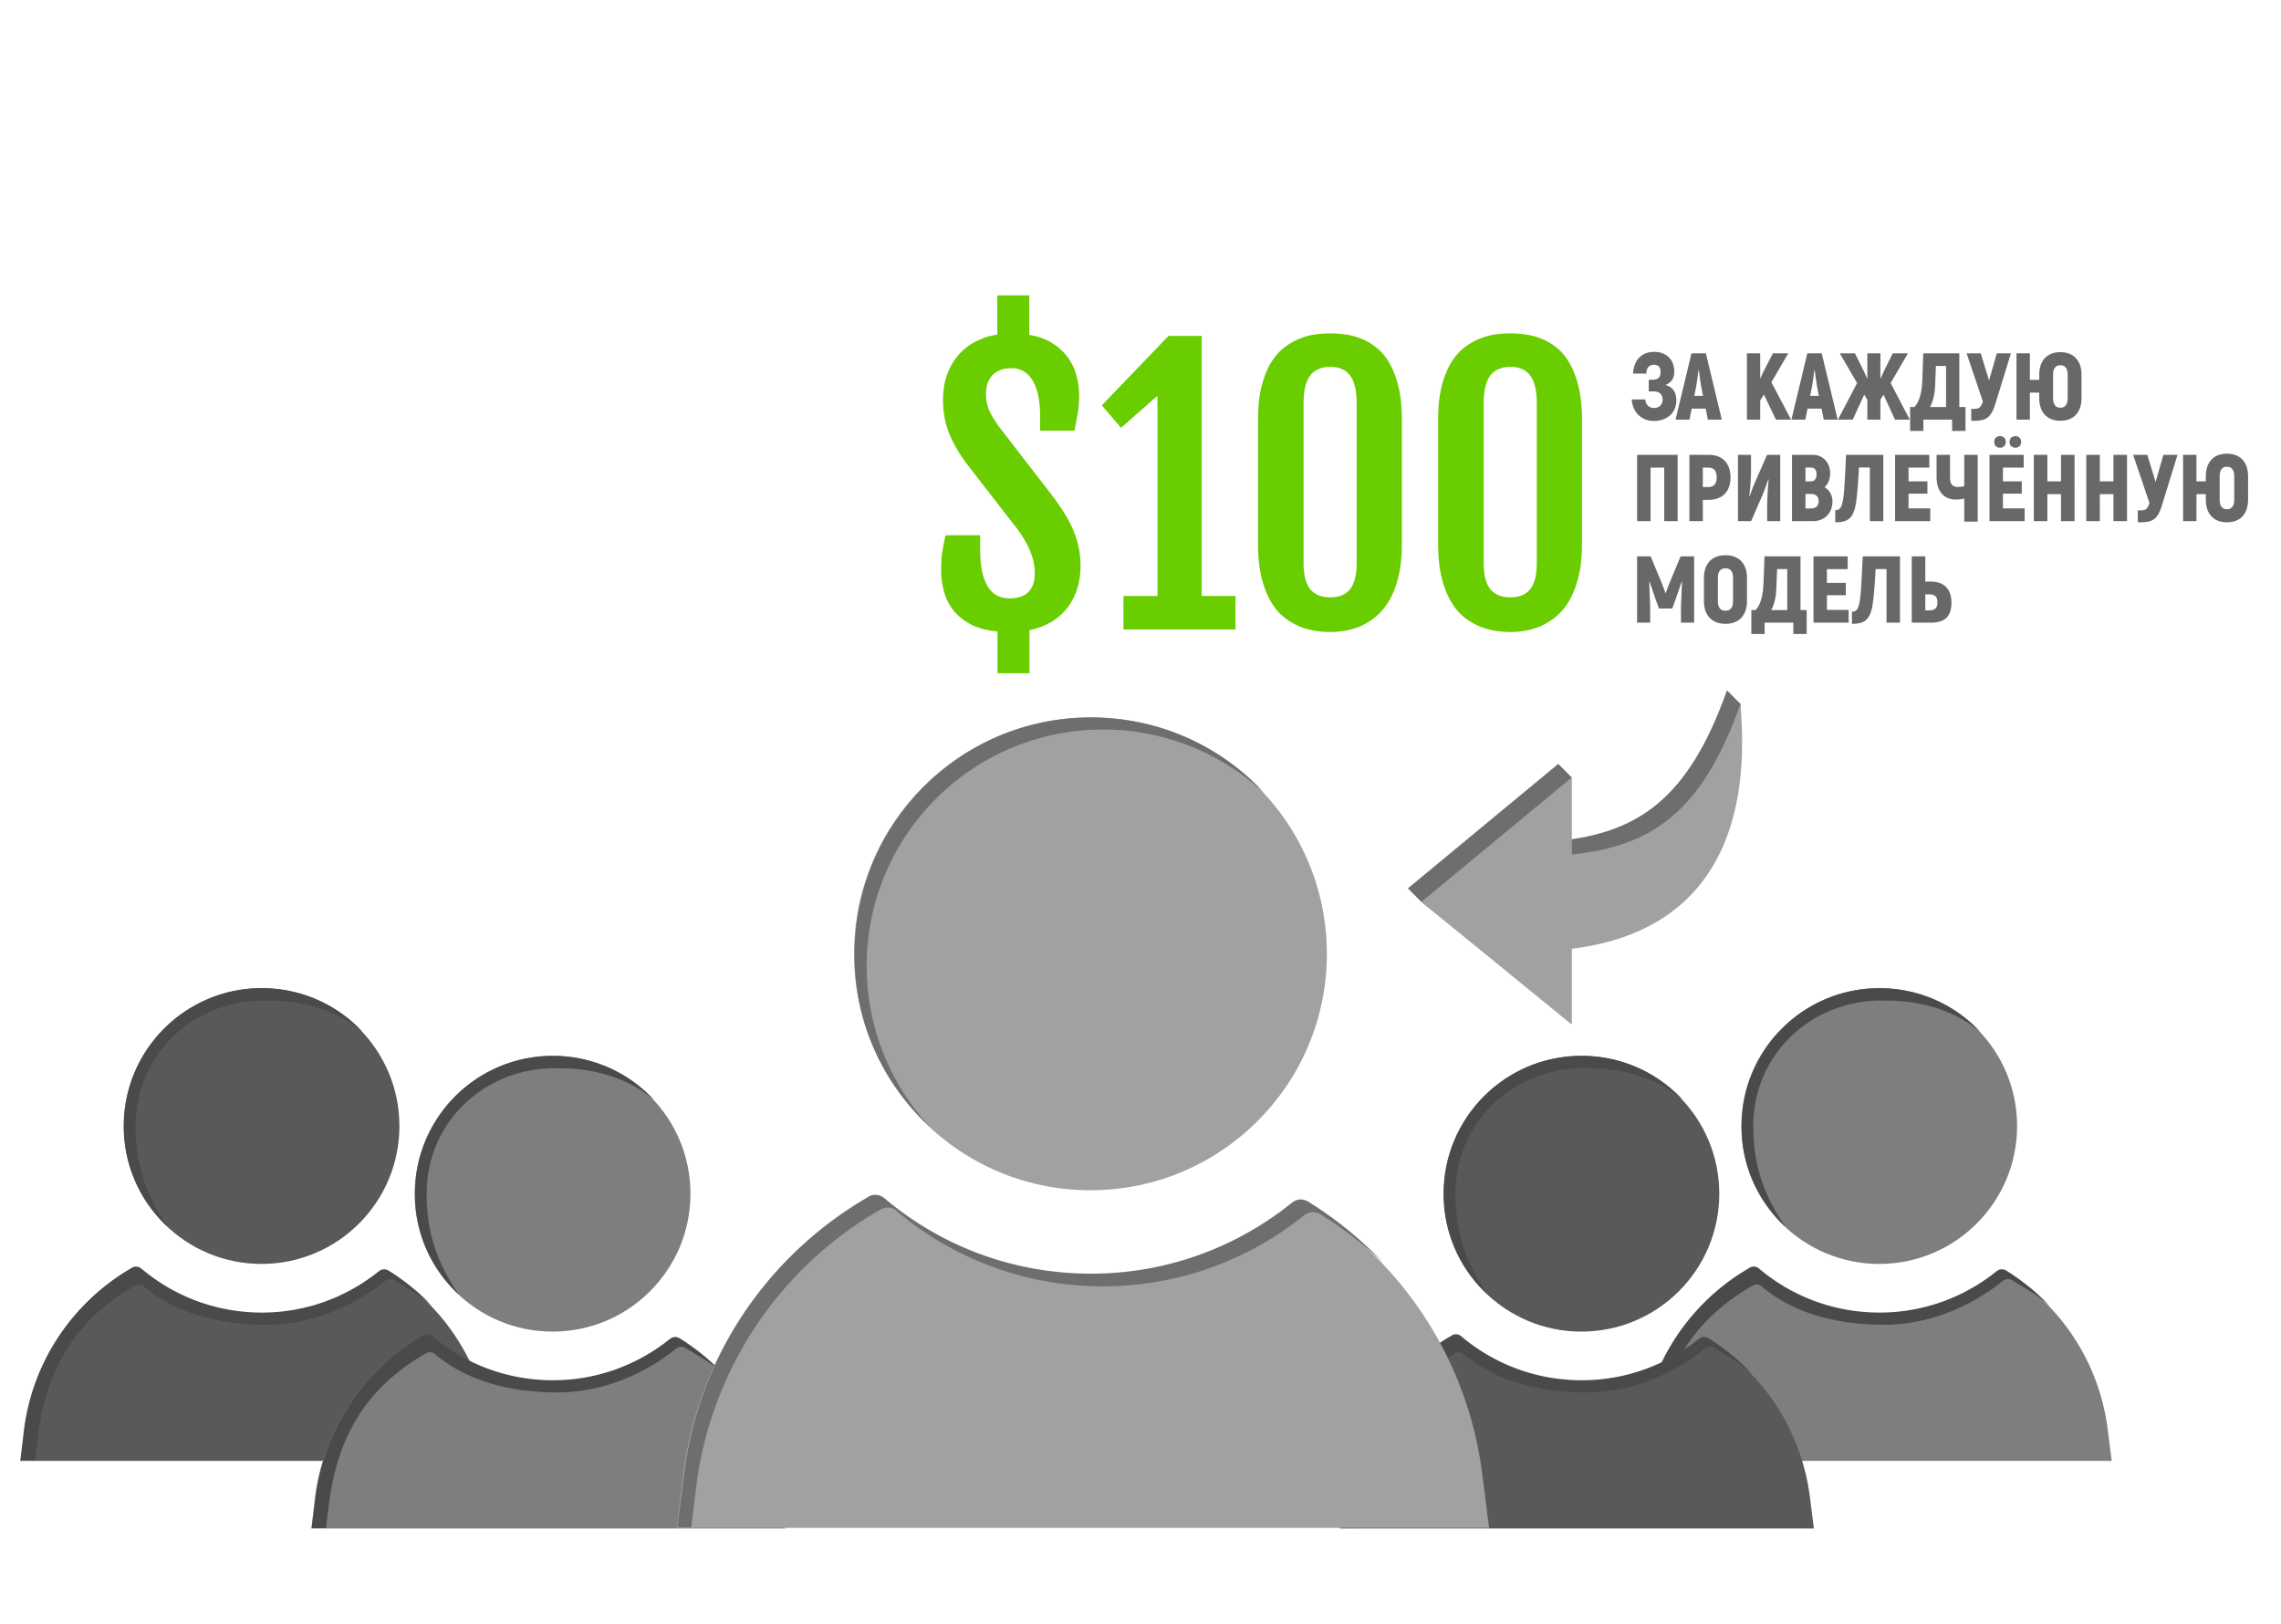
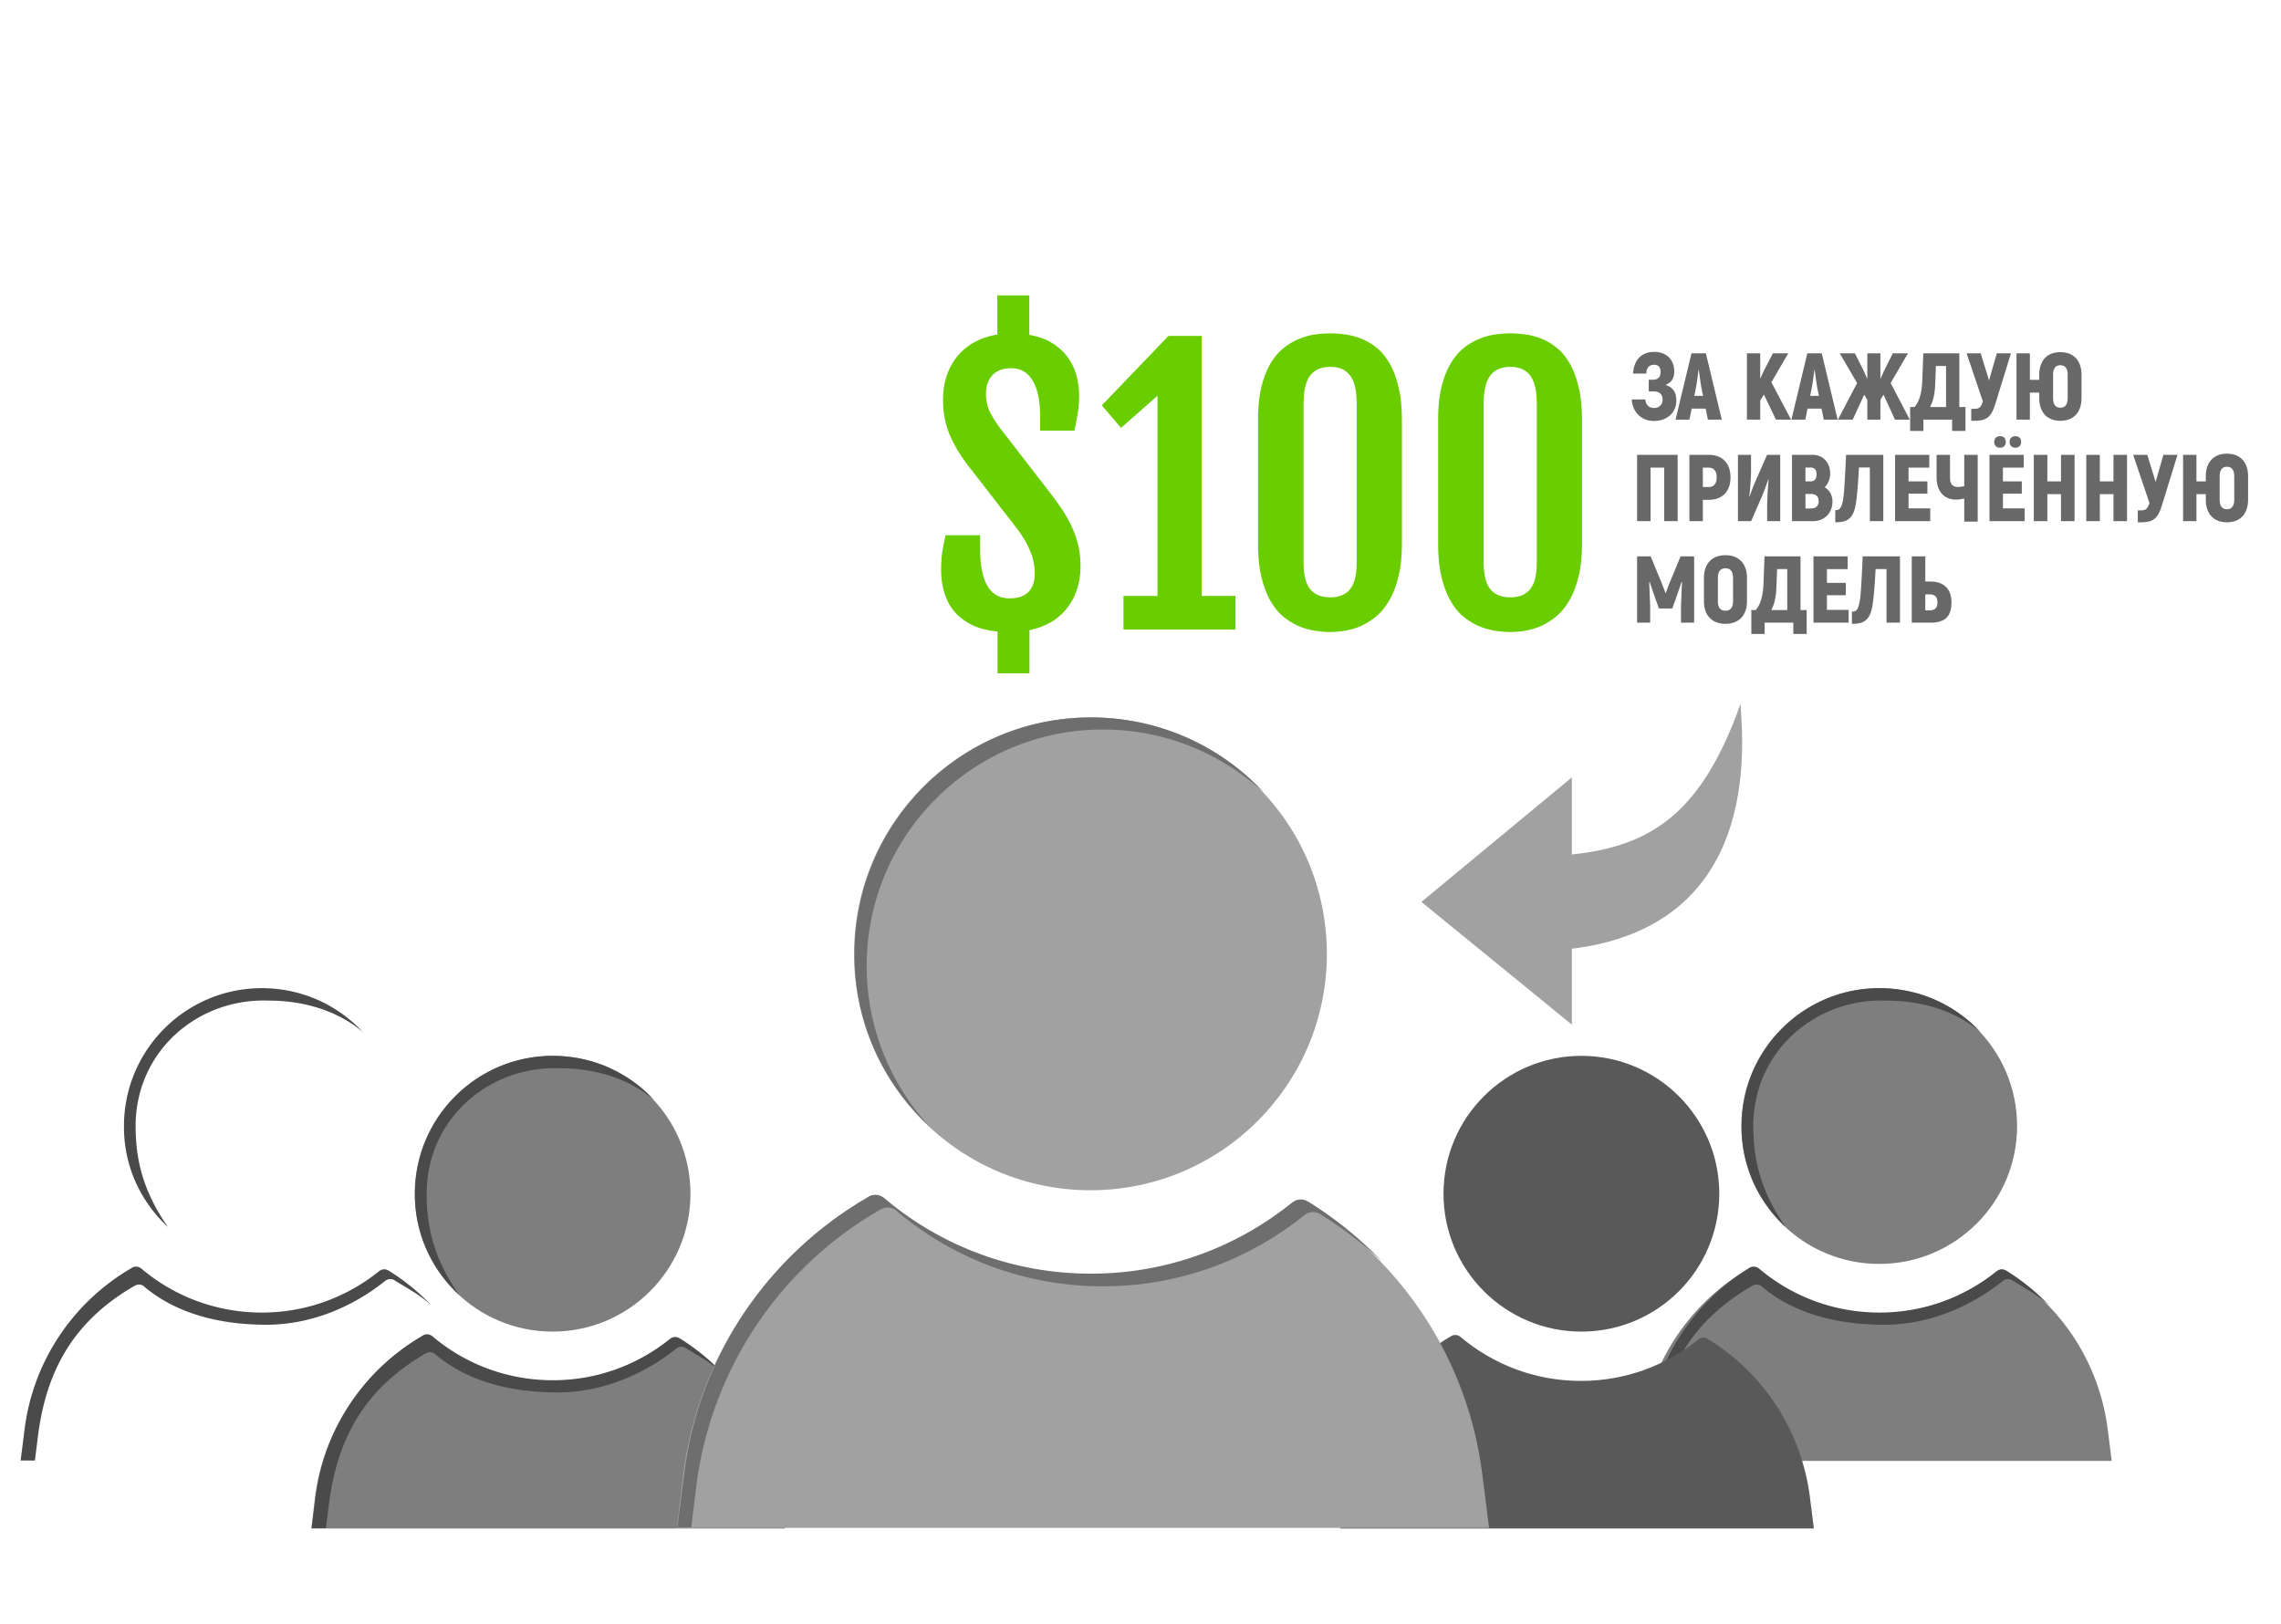
<svg xmlns="http://www.w3.org/2000/svg" width="337" height="240">
  <g clip-path="url(#a)">
-     <path fill="#595959" d="M18.266 166.372c0-11.252 9.12-20.372 20.372-20.372 11.251 0 20.372 9.12 20.372 20.372 0 11.251-9.12 20.371-20.372 20.371s-20.372-9.12-20.372-20.371ZM3 215.839h69.987l-.595-4.709c-1.239-9.666-6.79-18.241-15.068-23.296-.198-.099-.396-.199-.644-.199-.297 0-.545.1-.793.298-4.758 3.816-10.756 6.096-17.299 6.096-6.79 0-12.986-2.428-17.794-6.493-.248-.198-.496-.297-.793-.297-.198 0-.446.049-.644.198l-.744.446c-8.277 5.106-13.829 13.631-15.068 23.296L3 215.839Z" />
    <path fill="#4A4A4A" d="M5.606 212.17c1.24-9.665 5.232-16.681 13.51-21.737l.743-.446c.198-.099.396-.198.644-.198.297 0 .595.099.793.297 4.808 4.065 11.288 5.642 18.079 5.642 6.542 0 12.738-2.63 17.496-6.447.248-.198.496-.297.794-.297.198 0 .446.05.644.198 1.933 1.19 3.873 2.22 5.508 3.757a32.613 32.613 0 0 0-6.394-5.205c-.198-.099-.396-.198-.644-.198-.297 0-.545.099-.793.298-4.758 3.816-10.756 6.096-17.299 6.096-6.79 0-12.986-2.429-17.794-6.493-.248-.198-.495-.297-.793-.297-.198 0-.446.049-.644.198l-.744.446c-8.277 5.105-13.829 13.631-15.068 23.296l-.595 4.709h2.11l.447-3.619ZM24.809 181.291c-3.392-4.902-4.773-9.394-4.773-14.919 0-11.051 9.209-18.991 19.8-18.53 5.352 0 10.332 1.685 13.77 4.651-3.717-4.015-9.02-6.493-14.919-6.493-11.251 0-20.371 9.12-20.371 20.372-.05 5.898 2.478 11.202 6.493 14.919Z" />
    <path fill="#7E7E7E" d="M257.266 166.372c0-11.252 9.12-20.372 20.372-20.372 11.251 0 20.371 9.12 20.371 20.372 0 11.251-9.12 20.371-20.371 20.371-11.252 0-20.372-9.12-20.372-20.371ZM242 215.839h69.987l-.595-4.709c-1.239-9.666-6.79-18.241-15.068-23.296-.198-.099-.396-.199-.644-.199-.298 0-.545.1-.793.298-4.759 3.816-10.756 6.096-17.299 6.096-6.79 0-12.986-2.428-17.794-6.493-.248-.198-.496-.297-.793-.297-.198 0-.446.049-.644.198l-.744.446c-8.277 5.106-13.829 13.631-15.068 23.296l-.545 4.66Z" />
-     <path fill="#4A4A4A" d="M244.606 212.17c1.239-9.665 5.232-16.681 13.509-21.737l.744-.446c.198-.099.396-.198.644-.198.297 0 .595.099.793.297 4.808 4.065 11.288 5.642 18.079 5.642 6.542 0 12.738-2.63 17.496-6.447.248-.198.496-.297.794-.297.198 0 .446.05.644.198 1.933 1.19 3.873 2.22 5.508 3.757a32.572 32.572 0 0 0-6.394-5.205c-.198-.099-.396-.198-.644-.198-.297 0-.545.099-.793.298-4.758 3.816-10.756 6.096-17.299 6.096-6.79 0-12.986-2.429-17.794-6.493-.248-.198-.495-.297-.793-.297-.198 0-.446.049-.644.198l-.744.446c-8.277 5.105-13.829 13.631-15.068 23.296l-.595 4.709h2.111l.446-3.619ZM263.809 181.291c-3.392-4.902-4.773-9.394-4.773-14.919 0-11.051 9.209-18.991 19.799-18.53 5.353 0 10.333 1.685 13.772 4.651-3.718-4.015-9.021-6.493-14.92-6.493-11.251 0-20.371 9.12-20.371 20.372-.05 5.898 2.478 11.202 6.493 14.919Z" />
+     <path fill="#4A4A4A" d="M244.606 212.17c1.239-9.665 5.232-16.681 13.509-21.737l.744-.446c.198-.099.396-.198.644-.198.297 0 .595.099.793.297 4.808 4.065 11.288 5.642 18.079 5.642 6.542 0 12.738-2.63 17.496-6.447.248-.198.496-.297.794-.297.198 0 .446.05.644.198 1.933 1.19 3.873 2.22 5.508 3.757a32.572 32.572 0 0 0-6.394-5.205c-.198-.099-.396-.198-.644-.198-.297 0-.545.099-.793.298-4.758 3.816-10.756 6.096-17.299 6.096-6.79 0-12.986-2.429-17.794-6.493-.248-.198-.495-.297-.793-.297-.198 0-.446.049-.644.198c-8.277 5.105-13.829 13.631-15.068 23.296l-.595 4.709h2.111l.446-3.619ZM263.809 181.291c-3.392-4.902-4.773-9.394-4.773-14.919 0-11.051 9.209-18.991 19.799-18.53 5.353 0 10.333 1.685 13.772 4.651-3.718-4.015-9.021-6.493-14.92-6.493-11.251 0-20.371 9.12-20.371 20.372-.05 5.898 2.478 11.202 6.493 14.919Z" />
    <path fill="#595959" d="M213.266 176.372c0-11.252 9.12-20.372 20.372-20.372 11.251 0 20.371 9.12 20.371 20.372 0 11.251-9.12 20.371-20.371 20.371-11.252 0-20.372-9.12-20.372-20.371ZM198 225.839h69.987l-.595-4.709c-1.239-9.666-6.79-18.241-15.068-23.296-.198-.099-.396-.199-.644-.199-.298 0-.545.1-.793.298-4.759 3.816-10.756 6.096-17.299 6.096-6.79 0-12.986-2.428-17.794-6.493-.248-.198-.496-.297-.793-.297-.198 0-.446.049-.644.198l-.744.446c-8.277 5.106-13.829 13.631-15.068 23.296l-.545 4.66Z" />
-     <path fill="#4A4A4A" d="M200.606 222.17c1.239-9.665 5.232-16.681 13.509-21.737l.744-.446c.198-.099.396-.198.644-.198.297 0 .595.099.793.297 4.808 4.065 11.288 5.642 18.079 5.642 6.542 0 12.738-2.63 17.496-6.447.248-.198.496-.297.794-.297.198 0 .446.05.644.198 1.933 1.19 3.873 2.22 5.508 3.757a32.572 32.572 0 0 0-6.394-5.205c-.198-.099-.396-.198-.644-.198-.297 0-.545.099-.793.298-4.758 3.816-10.756 6.096-17.299 6.096-6.79 0-12.986-2.429-17.794-6.493-.248-.198-.495-.297-.793-.297-.198 0-.446.049-.644.198l-.744.446c-8.277 5.105-13.829 13.631-15.068 23.296l-.595 4.709h2.111l.446-3.619ZM219.809 191.291c-3.392-4.902-4.773-9.394-4.773-14.919 0-11.051 9.209-18.991 19.799-18.53 5.353 0 10.333 1.685 13.772 4.651-3.718-4.015-9.021-6.493-14.92-6.493-11.251 0-20.371 9.12-20.371 20.372-.05 5.898 2.478 11.202 6.493 14.919Z" />
    <path fill="#7E7E7E" d="M61.266 176.372c0-11.252 9.12-20.372 20.372-20.372 11.251 0 20.371 9.12 20.371 20.372 0 11.251-9.12 20.371-20.371 20.371-11.252 0-20.372-9.12-20.372-20.371ZM46 225.839h69.987l-.595-4.709c-1.239-9.666-6.79-18.241-15.068-23.296-.198-.099-.396-.199-.644-.199-.298 0-.545.1-.793.298-4.758 3.816-10.756 6.096-17.299 6.096-6.79 0-12.986-2.428-17.794-6.493-.248-.198-.496-.297-.793-.297-.198 0-.446.049-.644.198l-.744.446c-8.277 5.106-13.829 13.631-15.068 23.296l-.545 4.66Z" />
    <path fill="#4A4A4A" d="M48.606 222.17c1.24-9.665 5.232-16.681 13.51-21.737l.743-.446c.198-.099.396-.198.644-.198.297 0 .595.099.793.297 4.808 4.065 11.288 5.642 18.079 5.642 6.542 0 12.738-2.63 17.496-6.447.248-.198.496-.297.794-.297.198 0 .446.05.644.198 1.933 1.19 3.873 2.22 5.508 3.757a32.572 32.572 0 0 0-6.394-5.205c-.198-.099-.396-.198-.644-.198-.297 0-.545.099-.793.298-4.758 3.816-10.756 6.096-17.299 6.096-6.79 0-12.986-2.429-17.794-6.493-.248-.198-.495-.297-.793-.297-.198 0-.446.049-.644.198l-.744.446c-8.277 5.105-13.829 13.631-15.068 23.296l-.594 4.709h2.11l.446-3.619ZM67.809 191.291c-3.391-4.902-4.773-9.394-4.773-14.919 0-11.051 9.209-18.991 19.8-18.53 5.352 0 10.332 1.685 13.77 4.651-3.717-4.015-9.02-6.493-14.919-6.493-11.251 0-20.371 9.12-20.371 20.372-.05 5.898 2.478 11.202 6.493 14.919Z" />
    <path fill="#A1A1A1" d="M126.176 140.929c0-19.292 15.637-34.929 34.929-34.929s34.929 15.637 34.929 34.929-15.637 34.929-34.929 34.929-34.929-15.637-34.929-34.929ZM100 225.745h120l-1.02-8.074c-2.124-16.572-11.643-31.274-25.836-39.943-.339-.17-.679-.34-1.104-.34-.51 0-.935.17-1.36.51-8.159 6.544-18.442 10.453-29.66 10.453-11.643 0-22.266-4.164-30.51-11.133-.425-.34-.85-.51-1.36-.51-.34 0-.765.085-1.105.34l-1.274.765c-14.193 8.754-23.712 23.371-25.836 39.943l-.935 7.989Z" />
    <path fill="#6E6E6E" d="M137.394 166.51a34.896 34.896 0 0 1-9.349-23.796c0-19.292 15.638-34.929 34.929-34.929 9.179 0 17.507 3.569 23.796 9.348-6.374-6.884-15.467-11.133-25.58-11.133-19.292 0-34.929 15.637-34.929 34.929-.085 10.113 4.249 19.207 11.133 25.581ZM102.889 219.456c2.125-16.572 11.643-31.275 25.836-39.943l1.275-.765c.34-.17.68-.34 1.104-.34.51 0 1.02.17 1.36.51 8.244 6.969 18.867 11.133 30.51 11.133 11.218 0 21.502-3.909 29.66-10.453.425-.34.85-.51 1.36-.51.34 0 .765.085 1.105.34 3.314 2.039 6.374 4.419 9.178 7.054-3.229-3.4-6.884-6.374-10.963-8.924-.34-.17-.68-.34-1.105-.34-.51 0-.935.17-1.359.51-8.159 6.544-18.442 10.453-29.661 10.453-11.643 0-22.266-4.164-30.509-11.133-.425-.34-.85-.51-1.36-.51-.34 0-.765.085-1.105.34l-1.275.765c-14.192 8.753-23.711 23.371-25.835 39.943l-1.02 8.074h2.039l.765-6.204Z" />
    <path fill="#69CD00" d="M139.045 84.215c0-.931.051-1.786.152-2.565.119-.795.288-1.65.508-2.564h5.104v2.082c0 2.353.355 4.147 1.066 5.383.711 1.236 1.803 1.853 3.275 1.853 1.253 0 2.184-.313 2.793-.94.627-.642.94-1.573.94-2.792 0-.474-.051-.965-.153-1.473a7.443 7.443 0 0 0-.482-1.65 12.46 12.46 0 0 0-.914-1.854 18.57 18.57 0 0 0-1.498-2.132l-6.678-8.608c-1.202-1.54-2.141-3.09-2.818-4.646-.677-1.575-1.016-3.318-1.016-5.23 0-1.27.178-2.447.533-3.53.373-1.1.898-2.065 1.575-2.895a8.575 8.575 0 0 1 2.513-2.082c.999-.558 2.133-.94 3.403-1.142v-5.79h4.722v5.84c1.388.237 2.548.66 3.479 1.27.948.61 1.709 1.329 2.285 2.158a7.778 7.778 0 0 1 1.219 2.666c.254.948.381 1.904.381 2.87 0 .93-.068 1.794-.204 2.59-.135.778-.296 1.641-.482 2.589h-5.078v-2.082c0-2.302-.364-4.063-1.092-5.281-.728-1.236-1.777-1.854-3.148-1.854-1.236 0-2.175.347-2.819 1.041-.626.677-.939 1.591-.939 2.742 0 .982.195 1.88.584 2.692a16.53 16.53 0 0 0 1.574 2.463l7.49 9.699a40.53 40.53 0 0 1 1.854 2.64c.541.847.99 1.693 1.346 2.54.372.846.651 1.718.837 2.615.187.88.28 1.82.28 2.818 0 1.253-.178 2.404-.533 3.453a8.534 8.534 0 0 1-1.499 2.793 8.298 8.298 0 0 1-2.361 2.032c-.931.541-1.98.93-3.148 1.168v6.373h-4.723v-6.17c-1.608-.153-2.945-.517-4.012-1.092-1.066-.576-1.921-1.278-2.564-2.107a7.955 7.955 0 0 1-1.346-2.768 12.061 12.061 0 0 1-.406-3.123Zm26.939 3.834h5.028v-29.58l-5.383 4.748-2.844-3.326 9.852-10.258h4.9l-.025.05.025-.025v38.39h5.002V93h-16.555v-4.951Zm19.881-26.026c0-1.895.17-3.529.508-4.9.356-1.388.813-2.547 1.371-3.478.576-.948 1.236-1.71 1.981-2.286a9.252 9.252 0 0 1 2.285-1.32 9.595 9.595 0 0 1 2.361-.635 17.362 17.362 0 0 1 2.184-.152c.626 0 1.32.05 2.082.152.778.085 1.557.28 2.336.584.795.288 1.557.72 2.285 1.295.745.559 1.396 1.312 1.955 2.26.575.948 1.032 2.116 1.371 3.504.355 1.388.533 3.047.533 4.976v18.333c0 1.895-.178 3.537-.533 4.925-.339 1.371-.796 2.54-1.371 3.504-.576.965-1.236 1.752-1.981 2.362a10.216 10.216 0 0 1-2.285 1.396 10.07 10.07 0 0 1-2.336.66c-.761.119-1.447.178-2.056.178-.677 0-1.414-.06-2.209-.178a10.478 10.478 0 0 1-2.387-.66 10.017 10.017 0 0 1-2.311-1.397c-.727-.592-1.371-1.37-1.929-2.335-.559-.965-1.007-2.142-1.346-3.53-.338-1.388-.508-3.03-.508-4.925V62.023Zm6.729 21.1c0 1.794.321 3.098.965 3.91.66.813 1.658 1.219 2.996 1.219 1.303 0 2.276-.406 2.92-1.219.643-.812.964-2.116.964-3.91V59.637c0-1.896-.321-3.276-.964-4.139-.644-.863-1.617-1.295-2.92-1.295-1.338 0-2.336.432-2.996 1.295-.644.863-.965 2.243-.965 4.139v23.486Zm19.881-21.1c0-1.895.169-3.529.507-4.9.356-1.388.813-2.547 1.372-3.478.575-.948 1.235-1.71 1.98-2.286a9.27 9.27 0 0 1 2.285-1.32 9.619 9.619 0 0 1 2.361-.635 17.362 17.362 0 0 1 2.184-.152c.626 0 1.32.05 2.082.152.779.085 1.557.28 2.336.584.796.288 1.557.72 2.285 1.295.745.559 1.397 1.312 1.955 2.26.576.948 1.033 2.116 1.371 3.504.356 1.388.534 3.047.534 4.976v18.333c0 1.895-.178 3.537-.534 4.925-.338 1.371-.795 2.54-1.371 3.504-.575.965-1.235 1.752-1.98 2.362a10.261 10.261 0 0 1-2.285 1.396c-.779.322-1.558.542-2.336.66a13.52 13.52 0 0 1-2.057.178c-.677 0-1.413-.06-2.209-.178a10.492 10.492 0 0 1-2.387-.66 10.032 10.032 0 0 1-2.31-1.397c-.728-.592-1.371-1.37-1.93-2.335-.558-.965-1.007-2.142-1.346-3.53-.338-1.388-.507-3.03-.507-4.925V62.023Zm6.728 21.1c0 1.794.322 3.098.965 3.91.66.813 1.659 1.219 2.996 1.219 1.303 0 2.277-.406 2.92-1.219.643-.812.965-2.116.965-3.91V59.637c0-1.896-.322-3.276-.965-4.139-.643-.863-1.617-1.295-2.92-1.295-1.337 0-2.336.432-2.996 1.295-.643.863-.965 2.243-.965 4.139v23.486Z" />
    <path fill="#686868" d="M246.054 56.876c1.232.364 1.61 1.218 1.61 2.296 0 1.876-1.456 3.024-3.29 3.024-2.072 0-3.22-1.526-3.29-3.178h2.002c.014.546.364 1.26 1.288 1.26.686 0 1.26-.434 1.26-1.232s-.476-1.218-1.372-1.218h-.672v-1.722h.532c.896 0 1.218-.406 1.218-1.176 0-.63-.322-1.036-.938-1.036-.896 0-1.148.602-1.176 1.302h-1.96c.112-1.848 1.12-3.206 3.122-3.206 1.792 0 2.968 1.134 2.968 2.898 0 .966-.35 1.596-1.302 1.988Zm6.27 5.124-.322-1.624h-2.072L249.608 62h-2.058l2.352-9.8h2.128l2.352 9.8h-2.058Zm-2.002-3.514h1.288l-.224-1.12c-.126-.7-.294-1.89-.392-2.688h-.056c-.098.798-.252 1.988-.392 2.688l-.224 1.12ZM262.381 62l-1.778-3.71-.546.882V62h-1.96v-9.8h1.96v3.752l.504-1.092 1.372-2.66h2.268l-2.492 4.284L264.621 62h-2.24Zm7.06 0-.322-1.624h-2.072L266.725 62h-2.058l2.352-9.8h2.128l2.352 9.8h-2.058Zm-2.002-3.514h1.288l-.224-1.12c-.126-.7-.294-1.89-.392-2.688h-.056c-.098.798-.252 1.988-.392 2.688l-.224 1.12ZM279.971 62l-1.694-3.682-.462.742V62h-1.932v-2.94l-.462-.742L273.727 62h-2.184l2.828-5.404-2.562-4.396h2.24l1.33 2.66.504 1.134V52.2h1.932v3.794l.504-1.134 1.33-2.66h2.24l-2.562 4.396L282.155 62h-2.184Zm9.503-1.862h.91v3.528h-1.974V62h-4.242v1.666h-1.96v-3.528h.63c.868-.938 1.106-2.52 1.162-3.864l.154-4.074h5.32v7.938Zm-1.96 0v-6.062h-1.498l-.112 2.786c-.042 1.204-.252 2.338-.756 3.276h2.366Zm7.5-7.938h2.086l-2.282 7.406c-.672 2.198-1.442 2.562-3.22 2.562h-.364v-1.764h.434c.686 0 .98-.154 1.288-1.078l-2.408-7.126h2.086l1.232 4.004 1.148-4.004Zm9.391-.168c1.96 0 3.122 1.246 3.122 3.346v3.444c0 2.1-1.162 3.346-3.122 3.346s-3.122-1.246-3.122-3.346v-.812h-1.386V62h-1.974v-9.8h1.974v3.92h1.386v-.742c0-2.1 1.162-3.346 3.122-3.346Zm1.078 6.79v-3.444c0-.924-.364-1.414-1.078-1.414-.714 0-1.078.49-1.078 1.414v3.444c0 .924.364 1.414 1.078 1.414.714 0 1.078-.49 1.078-1.414ZM247.86 67.2V77h-1.988v-7.91h-2.016V77h-1.988v-9.8h5.992Zm4.575 0c2.03 0 3.234 1.232 3.234 3.332 0 2.086-1.204 3.318-3.234 3.318h-.854V77h-1.988v-9.8h2.842Zm-.028 4.76c.798 0 1.218-.49 1.218-1.428 0-.952-.42-1.442-1.218-1.442h-.826v2.87h.826ZM256.77 77v-9.8h1.932v2.268c0 .91-.098 2.59-.252 3.822l.042.042c.238-.616.448-1.274.714-1.876l1.862-4.256h1.946V77h-1.932v-1.988c0-1.092.084-2.926.224-4.158l-.042-.042c-.294.798-.56 1.61-.896 2.394L258.716 77h-1.946Zm12.801-5.012c.728.42 1.162 1.204 1.162 2.086 0 1.75-1.204 2.926-2.884 2.926h-3.094v-9.8h3.052c1.512 0 2.59 1.12 2.59 2.786 0 .742-.308 1.526-.826 2.002Zm-2.114-2.912h-.714v2.044h.784c.56 0 .854-.364.854-1.05 0-.658-.28-.994-.924-.994Zm.042 6.048c.784 0 1.19-.364 1.19-1.064 0-.714-.406-1.078-1.148-1.078h-.798v2.142h.756Zm5.243-7.924h5.502V77h-1.988v-7.924h-1.61c-.14 2.604-.28 4.242-.462 5.362-.378 2.352-1.414 2.73-3.038 2.73v-1.792c.588 0 .896-.21 1.134-1.456.182-.994.266-2.604.462-6.72Zm9.231 7.91h3.206V77h-5.194v-9.8h5.054v1.89h-3.066v2.03h2.786v1.82h-2.786v2.17Zm8.229-7.91h1.988v9.87h-1.988v-3.416a4.79 4.79 0 0 1-1.232.154c-1.792 0-2.856-1.232-2.856-3.318V67.2h1.988v3.388c0 .938.378 1.358 1.19 1.358.294 0 .602-.042.91-.126V67.2Zm5.283-1.05c-.518 0-.854-.336-.854-.854s.336-.854.854-.854.854.336.854.854-.336.854-.854.854Zm2.268 0c-.518 0-.854-.336-.854-.854s.336-.854.854-.854.854.336.854.854-.336.854-.854.854Zm-1.834 8.96h3.206V77h-5.194v-9.8h5.054v1.89h-3.066v2.03h2.786v1.82h-2.786v2.17Zm8.578-7.91h2.002V77h-2.002v-3.99h-2.016V77h-2.002v-9.8h2.002v3.92h2.016V67.2Zm7.752 0h2.002V77h-2.002v-3.99h-2.016V77h-2.002v-9.8h2.002v3.92h2.016V67.2Zm7.374 0h2.086l-2.282 7.406c-.672 2.198-1.442 2.562-3.22 2.562h-.364v-1.764h.434c.686 0 .98-.154 1.288-1.078l-2.408-7.126h2.086l1.232 4.004 1.148-4.004Zm9.391-.168c1.96 0 3.122 1.246 3.122 3.346v3.444c0 2.1-1.162 3.346-3.122 3.346s-3.122-1.246-3.122-3.346v-.812h-1.386V77h-1.974v-9.8h1.974v3.92h1.386v-.742c0-2.1 1.162-3.346 3.122-3.346Zm1.078 6.79v-3.444c0-.924-.364-1.414-1.078-1.414-.714 0-1.078.49-1.078 1.414v3.444c0 .924.364 1.414 1.078 1.414.714 0 1.078-.49 1.078-1.414ZM248.294 82.2h2.002V92h-1.946v-2.408c.056-1.19.098-2.38.154-3.57l-.07-.028-.882 2.576-.49 1.33h-1.96l-.49-1.33-.882-2.576-.07.028c.042 1.19.098 2.38.14 3.57V92h-1.932v-9.8h2.002l1.54 3.71c.196.49.532 1.344.644 1.708h.056c.112-.364.448-1.218.644-1.708l1.54-3.71Zm6.63 9.968c-1.988 0-3.178-1.246-3.178-3.346v-3.444c0-2.1 1.19-3.346 3.178-3.346s3.178 1.246 3.178 3.346v3.444c0 2.1-1.19 3.346-3.178 3.346Zm0-1.932c.742 0 1.12-.49 1.12-1.414v-3.444c0-.924-.378-1.414-1.12-1.414-.742 0-1.12.49-1.12 1.414v3.444c0 .924.378 1.414 1.12 1.414Zm11.089-.098h.91v3.528h-1.974V92h-4.242v1.666h-1.96v-3.528h.63c.868-.938 1.106-2.52 1.162-3.864l.154-4.074h5.32v7.938Zm-1.96 0v-6.062h-1.498l-.112 2.786c-.042 1.204-.252 2.338-.756 3.276h2.366Zm5.862-.028h3.206V92h-5.194v-9.8h5.054v1.89h-3.066v2.03h2.786v1.82h-2.786v2.17Zm5.288-7.91h5.502V92h-1.988v-7.924h-1.61c-.14 2.604-.28 4.242-.462 5.362-.378 2.352-1.414 2.73-3.038 2.73v-1.792c.588 0 .896-.21 1.134-1.456.182-.994.266-2.604.462-6.72Zm7.243 9.8v-9.8h2.002v3.724h.756c2.184 0 3.108 1.288 3.108 3.08 0 2.058-.924 2.996-3.108 2.996h-2.758Zm2.002-1.82h.588c.826 0 1.204-.35 1.204-1.176s-.378-1.19-1.204-1.19h-.588v2.366Z" />
-     <path fill="#6E6E6E" d="M230.227 149.387v-11.211c22.402-2.755 26.916-24.032 26.917-34.175L255.145 102c-5.696 16.047-13.111 21.022-24.918 22.248l1.991-9.375-1.991-2.012L208 131.256l1.999 2.003 20.228 16.128Z" />
    <path fill="#A1A1A1" d="M232.226 140.176c27.783-3.416 25.352-29.607 24.918-36.176-5.696 16.047-13.11 21.022-24.918 22.248v-11.387l-22.227 18.395 22.227 18.131v-11.211Z" />
  </g>
  <defs>
    <clipPath id="a">
      <path fill="#fff" d="M0 0h337v240H0z" />
    </clipPath>
  </defs>
</svg>